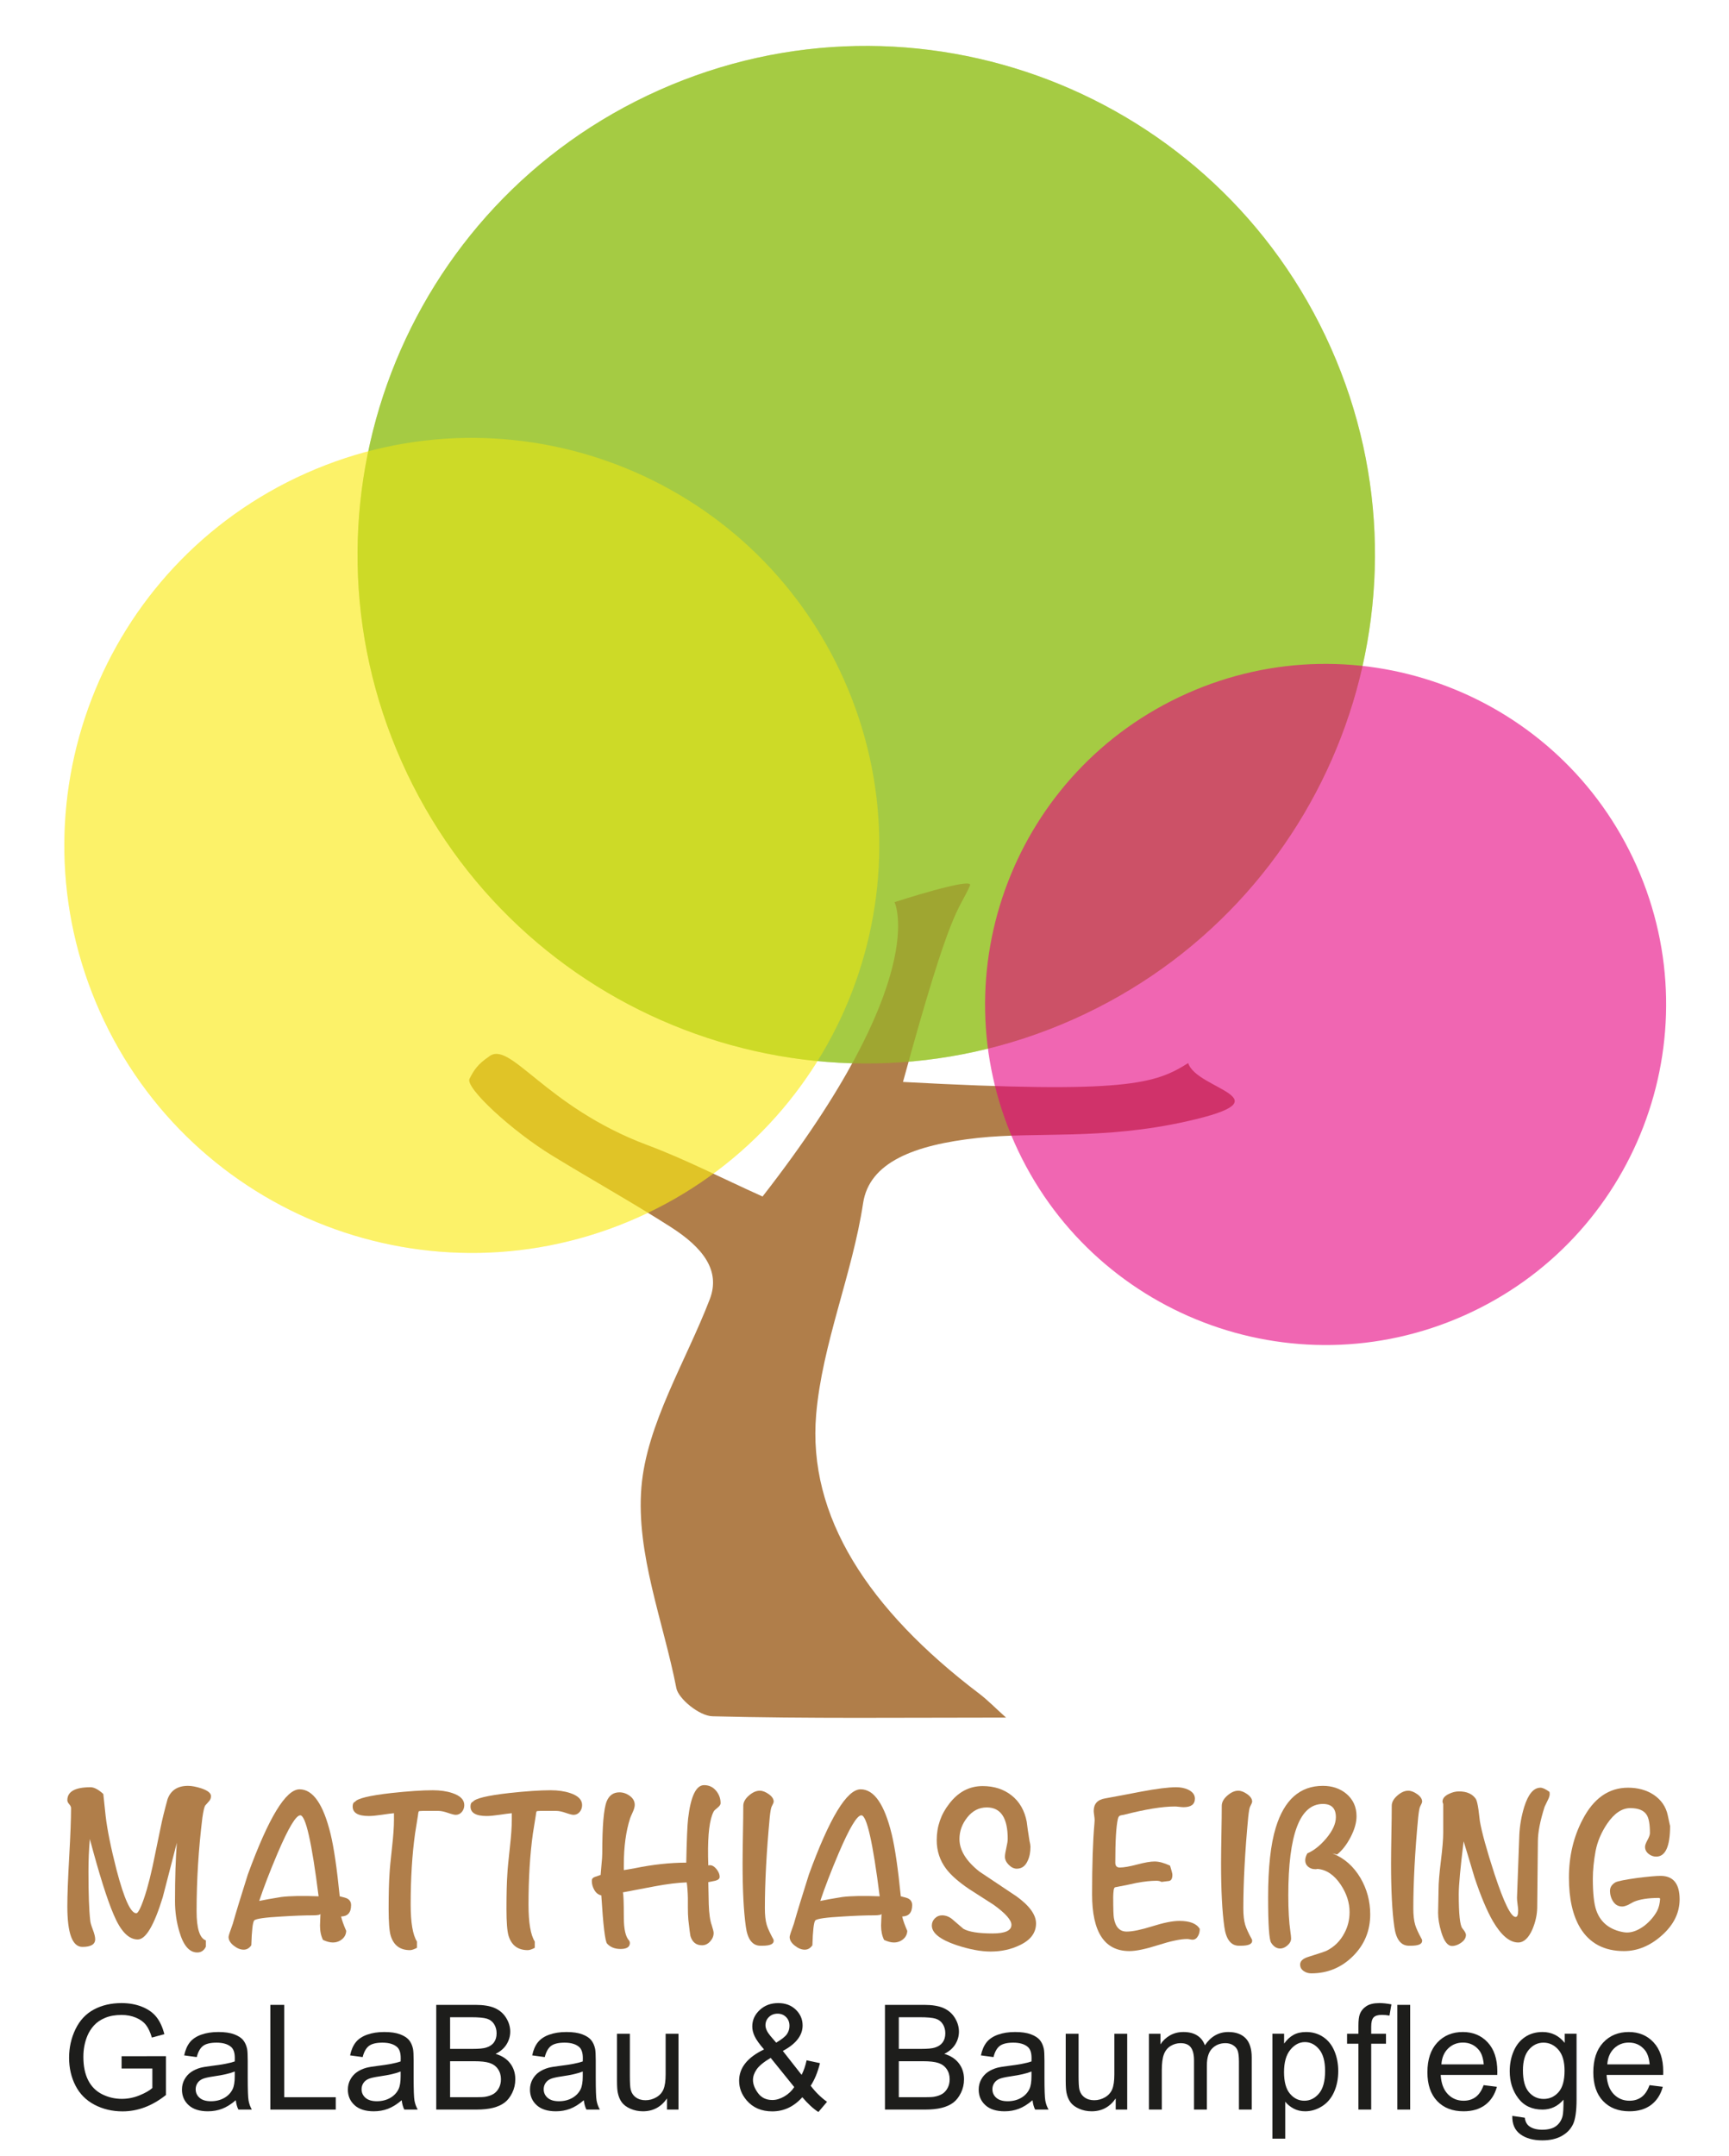
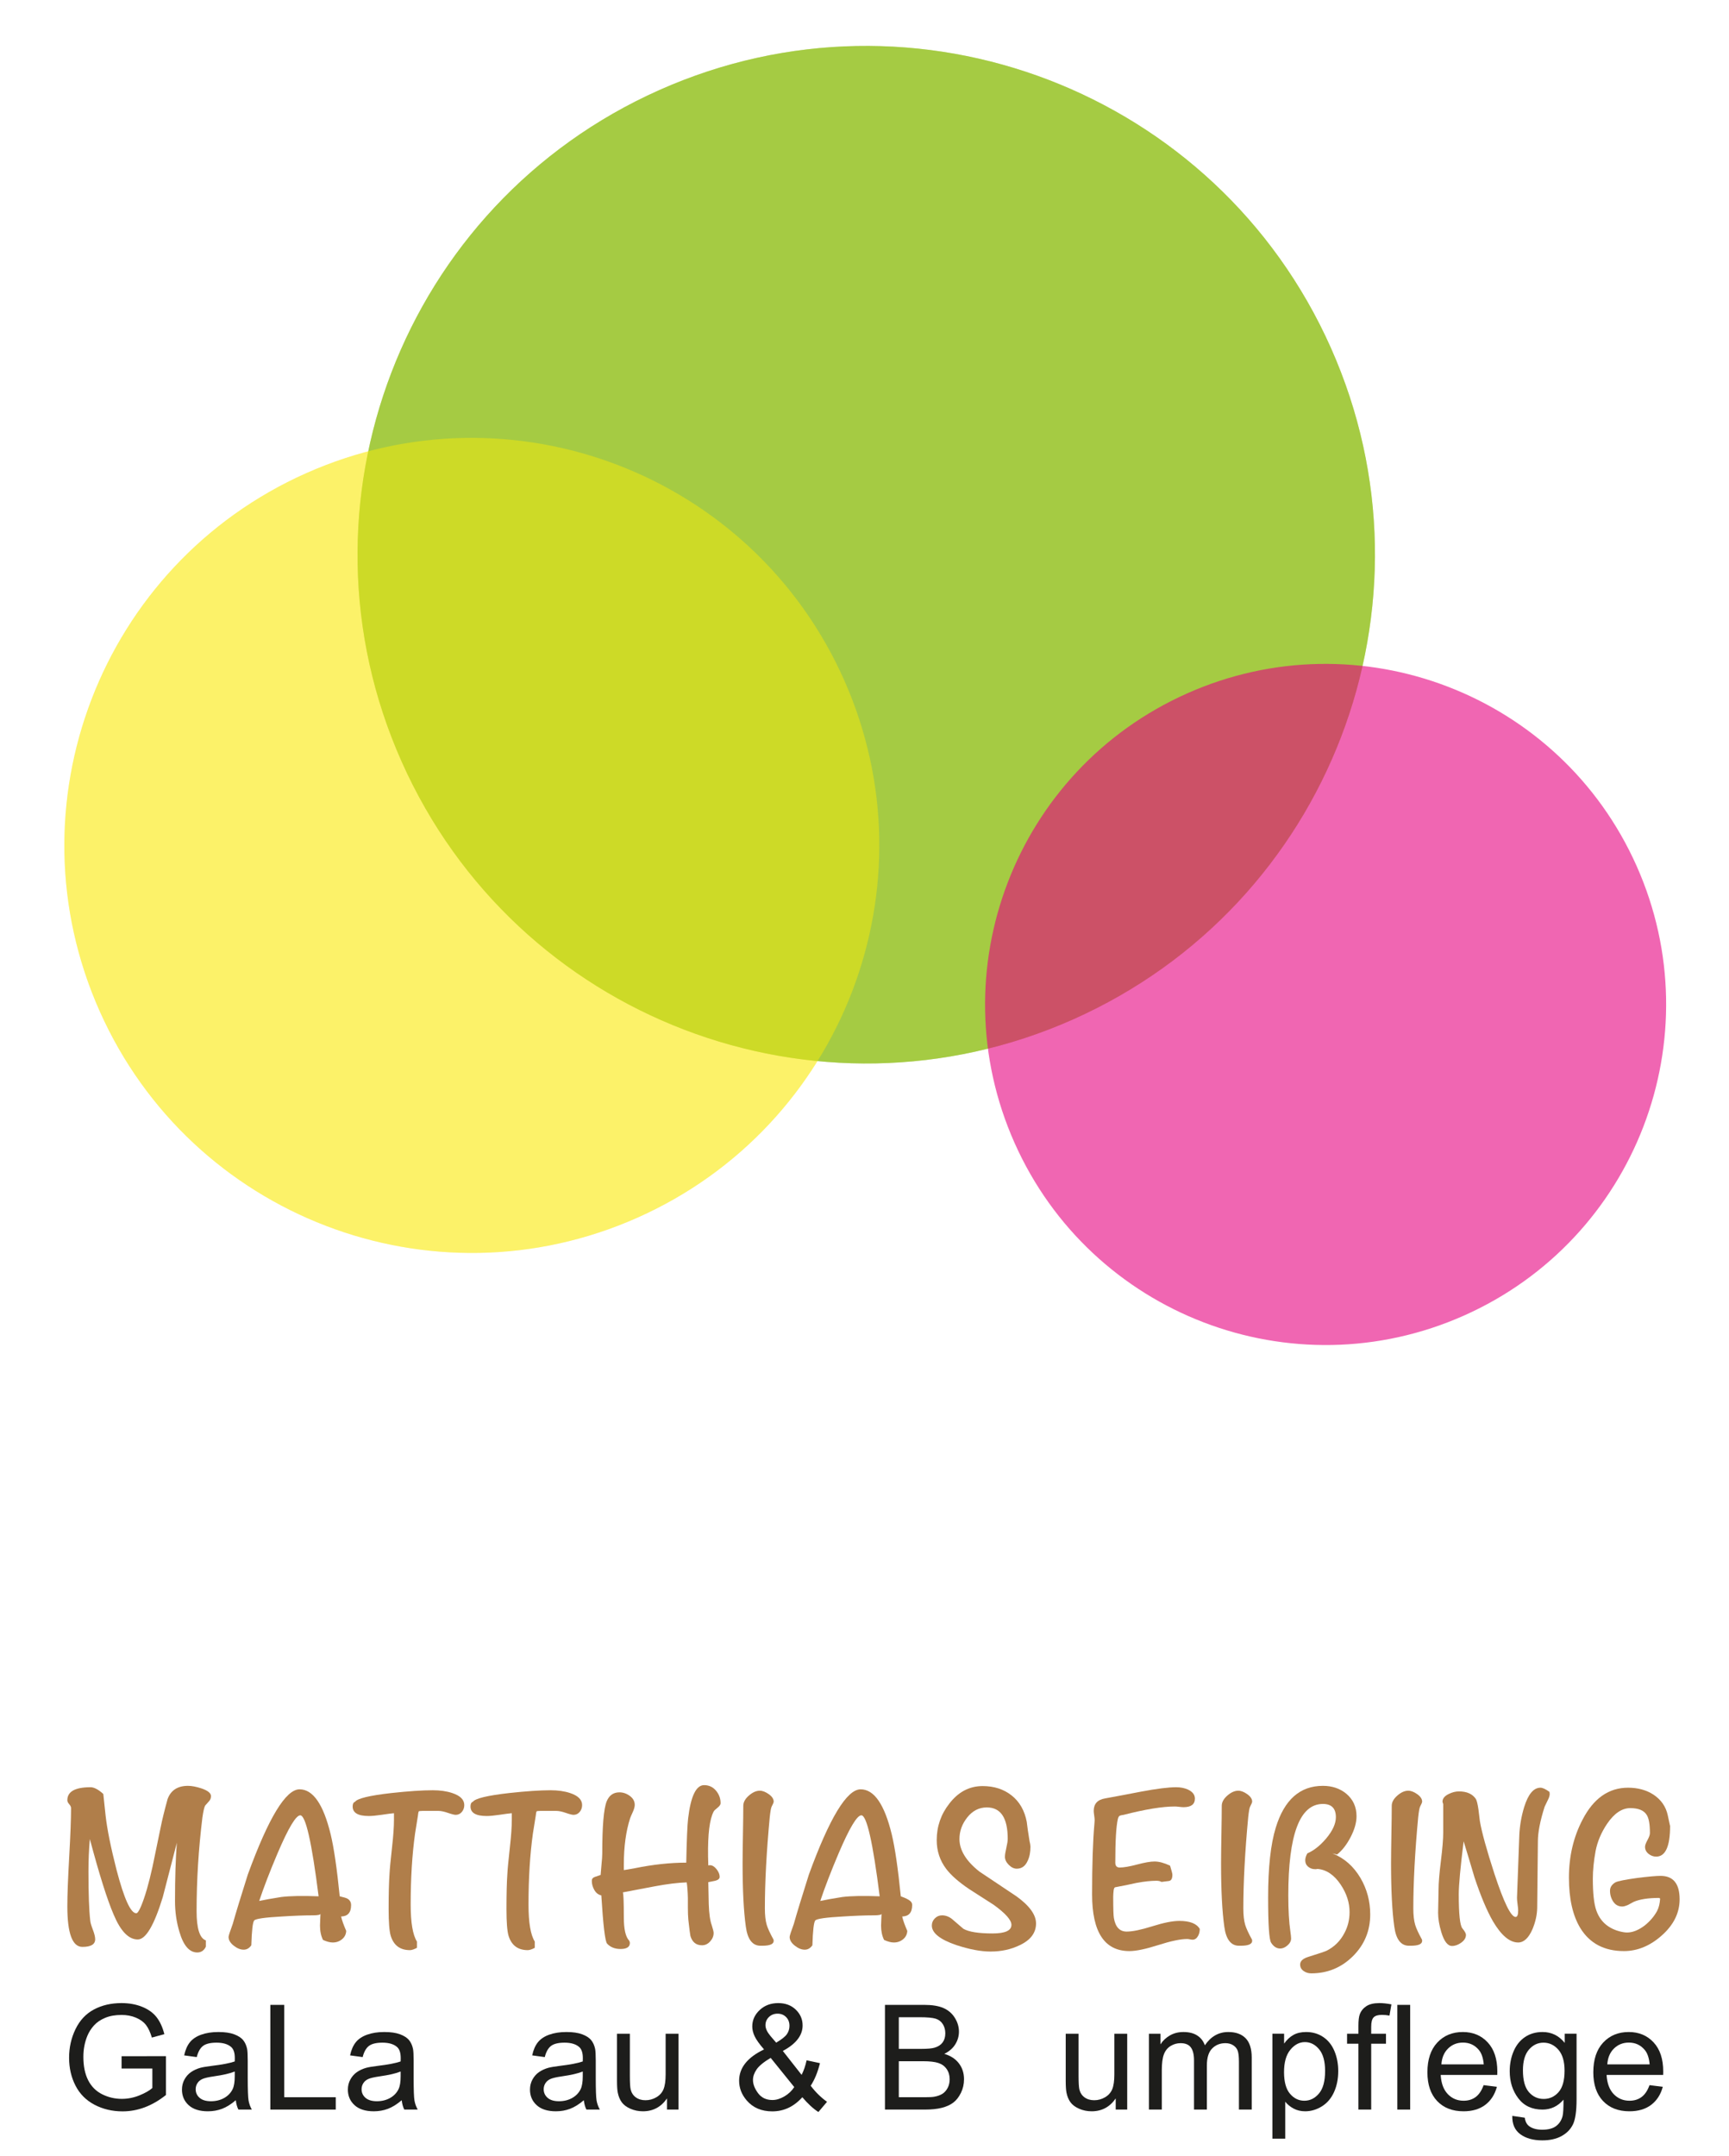
<svg xmlns="http://www.w3.org/2000/svg" xmlns:ns1="http://www.serif.com/" width="100%" height="100%" viewBox="0 0 1332 1661" version="1.1" xml:space="preserve" style="fill-rule:evenodd;clip-rule:evenodd;stroke-linejoin:round;stroke-miterlimit:2;">
  <g id="Ebene-1" ns1:id="Ebene 1" transform="matrix(4.167,0,0,4.167,0,0)">
    <g opacity="0.6">
      <g transform="matrix(-0.407,-0.914,-0.914,0.407,90.272,39.627)">
        <path d="M-85.855,-132.201C-137.757,-132.2 -179.83,-90.123 -179.831,-38.219C-179.831,13.68 -137.756,55.755 -85.855,55.754C-33.95,55.753 8.125,13.677 8.125,-38.221C8.125,-90.123 -33.95,-132.202 -85.855,-132.201" style="fill:rgb(148,193,31);fill-rule:nonzero;" />
      </g>
    </g>
    <g transform="matrix(1,0,0,1,90.342,284.354)">
-       <path d="M0,-88.997C3.928,-92.282 10.278,-79.827 29.335,-72.683C36.421,-70.027 42.669,-66.765 50.639,-63.175C82.026,-103.438 75.034,-117.59 75.034,-117.59C75.034,-117.59 89.721,-122.355 88.993,-120.676C86.811,-115.637 85.709,-117.688 76.601,-84.351C118.053,-82.11 123.263,-84.028 129.331,-87.842C130.847,-82.885 148.072,-81.328 129.054,-77.065C113.457,-73.569 101.31,-75.177 90.47,-74.006C78.562,-72.72 70.362,-69.457 69.226,-61.94C67.251,-48.884 61.668,-35.946 60.55,-22.892C58.941,-4.073 70.186,13.163 90.682,28.716C92.257,29.911 93.506,31.222 95.65,33.149C76.72,33.149 59.022,33.358 41.388,32.907C38.913,32.845 35.076,29.63 34.706,27.724C32.296,15.358 27.228,2.901 28.24,-9.429C29.196,-21.075 36.435,-32.636 40.874,-44.168C42.913,-49.464 39.663,-53.702 33.635,-57.555C26.575,-62.066 18.947,-66.335 11.699,-70.768C4.274,-75.311 -4.369,-83.292 -3.541,-84.931C-2.714,-86.569 -2,-87.641 0,-88.997" style="fill:rgb(176,126,74);" />
-     </g>
+       </g>
    <g opacity="0.4">
      <g transform="matrix(-0.407,-0.914,-0.914,0.407,31.257,105.885)">
        <path d="M-68.771,-105.893C-110.344,-105.892 -144.049,-72.191 -144.049,-30.617C-144.048,10.956 -110.346,44.66 -68.771,44.66C-27.197,44.66 6.506,10.956 6.506,-30.616C6.507,-72.191 -27.197,-105.892 -68.771,-105.893" style="fill:rgb(251,234,20);fill-rule:nonzero;" />
      </g>
    </g>
    <g opacity="0.6">
      <g transform="matrix(-0.407,-0.914,-0.914,0.407,90.273,39.627)">
        <path d="M-85.854,-132.201C-137.756,-132.201 -179.83,-90.122 -179.83,-38.221C-179.831,13.678 -137.755,55.755 -85.854,55.754C-33.949,55.753 8.126,13.678 8.125,-38.221C8.126,-90.122 -33.949,-132.201 -85.854,-132.201" style="fill:rgb(148,193,31);fill-rule:nonzero;" />
      </g>
    </g>
    <g opacity="0.6">
      <g transform="matrix(-0.407,-0.914,-0.914,0.407,198.299,143.564)">
        <path d="M-57.474,-88.494C-92.215,-88.494 -120.38,-60.329 -120.38,-25.586C-120.38,9.16 -92.214,37.324 -57.474,37.324C-22.728,37.324 5.438,9.16 5.438,-25.587C5.437,-60.332 -22.728,-88.496 -57.474,-88.494" style="fill:rgb(230,0,126);fill-rule:nonzero;" />
      </g>
    </g>
    <g transform="matrix(1,0,0,1,39.004,359.034)">
      <path d="M0,-27.026C0,-26.626 -0.128,-26.297 -0.386,-26.04C-0.814,-25.553 -1.044,-25.296 -1.072,-25.267C-1.244,-24.981 -1.415,-24.238 -1.587,-23.037C-2.302,-17.203 -2.659,-11.439 -2.659,-5.748C-2.659,-2.545 -2.088,-0.743 -0.943,-0.342L-0.943,0.816C-1.287,1.531 -1.816,1.888 -2.531,1.888C-3.989,1.888 -5.091,0.616 -5.834,-1.93C-6.378,-3.732 -6.649,-5.62 -6.649,-7.592C-6.649,-11.911 -6.535,-15.514 -6.306,-18.404C-7.162,-15.057 -8.032,-11.696 -8.916,-8.322C-10.514,-3.117 -12.054,-0.514 -13.537,-0.514C-15.221,-0.514 -16.704,-2.044 -17.987,-5.104C-19.186,-7.879 -20.654,-12.541 -22.395,-19.089C-22.565,-17.145 -22.65,-15.157 -22.65,-13.127C-22.65,-8.922 -22.54,-5.877 -22.319,-3.989C-22.292,-3.646 -22.133,-3.095 -21.843,-2.338C-21.552,-1.58 -21.407,-0.986 -21.407,-0.557C-21.407,0.387 -22.193,0.859 -23.767,0.859C-25.626,0.859 -26.555,-1.644 -26.555,-6.649C-26.555,-8.679 -26.44,-11.712 -26.212,-15.744C-25.983,-19.776 -25.868,-22.794 -25.868,-24.796C-25.868,-25.024 -25.983,-25.267 -26.212,-25.525C-26.44,-25.782 -26.555,-26.025 -26.555,-26.255C-26.555,-27.856 -25.125,-28.657 -22.265,-28.657C-21.607,-28.657 -20.821,-28.242 -19.905,-27.413C-19.819,-26.526 -19.677,-25.181 -19.477,-23.38C-19.19,-20.863 -18.519,-17.531 -17.46,-13.384C-16.059,-8.036 -14.843,-5.362 -13.813,-5.362C-13.585,-5.362 -13.284,-5.805 -12.912,-6.692C-12.198,-8.408 -11.497,-10.824 -10.811,-13.942C-10.296,-16.43 -9.781,-18.919 -9.266,-21.407C-9.037,-22.579 -8.623,-24.266 -8.021,-26.468C-7.421,-28.099 -6.163,-28.914 -4.247,-28.914C-3.561,-28.914 -2.731,-28.756 -1.759,-28.442C-0.586,-28.042 0,-27.569 0,-27.026" style="fill:rgb(176,126,74);fill-rule:nonzero;" />
    </g>
    <g transform="matrix(1,0,0,1,58.903,340.631)">
      <path d="M0,9.909C-1.259,-0.071 -2.389,-5.063 -3.39,-5.063C-4.19,-5.063 -5.592,-2.718 -7.594,1.972C-9.024,5.347 -10.153,8.279 -10.982,10.767C-10.067,10.567 -8.709,10.324 -6.907,10.038C-5.277,9.838 -2.976,9.795 0,9.909M6.006,11.539C6.006,12.912 5.391,13.613 4.161,13.641C4.304,14.3 4.618,15.185 5.104,16.302C5.076,16.93 4.818,17.445 4.332,17.846C3.846,18.247 3.274,18.446 2.616,18.446C2.102,18.446 1.501,18.29 0.814,17.974C0.442,17.231 0.257,16.345 0.257,15.314C0.257,15.057 0.271,14.685 0.3,14.199C0.328,13.713 0.343,13.356 0.343,13.127C0.343,13.327 -0.129,13.427 -1.073,13.427C-2.675,13.427 -4.576,13.499 -6.778,13.641C-9.925,13.813 -11.634,14.056 -11.905,14.371C-12.178,14.685 -12.355,16.216 -12.441,18.961C-12.813,19.504 -13.285,19.776 -13.857,19.776C-14.458,19.776 -15.073,19.525 -15.702,19.025C-16.331,18.525 -16.646,17.989 -16.646,17.417C-16.646,17.217 -16.389,16.416 -15.873,15.014C-15.302,12.984 -14.372,9.938 -13.085,5.877C-9.253,-4.619 -6.064,-9.867 -3.519,-9.867C-1.03,-9.867 0.886,-7.093 2.23,-1.545C2.831,0.943 3.389,4.762 3.903,9.909C4.646,10.081 5.119,10.224 5.319,10.338C5.776,10.596 6.006,10.996 6.006,11.539" style="fill:rgb(176,126,74);fill-rule:nonzero;" />
    </g>
    <g transform="matrix(1,0,0,1,85.835,357.746)">
      <path d="M0,-24.066C0,-23.58 -0.15,-23.158 -0.451,-22.8C-0.751,-22.443 -1.131,-22.264 -1.588,-22.264C-1.845,-22.264 -2.324,-22.385 -3.024,-22.629C-3.726,-22.872 -4.305,-22.994 -4.763,-22.994L-7.723,-22.994C-8.151,-22.994 -8.388,-22.958 -8.431,-22.886C-8.473,-22.815 -8.523,-22.536 -8.58,-22.05C-8.695,-21.335 -8.866,-20.262 -9.095,-18.833C-9.639,-14.943 -9.91,-10.552 -9.91,-5.662C-9.91,-2.344 -9.524,-0.07 -8.752,1.159L-8.752,2.318C-9.296,2.603 -9.725,2.746 -10.039,2.746C-11.869,2.746 -13.057,1.86 -13.6,0.086C-13.857,-0.771 -13.985,-2.416 -13.985,-4.847C-13.985,-7.678 -13.929,-9.88 -13.814,-11.454C-13.786,-12.14 -13.629,-13.785 -13.342,-16.387C-13.113,-18.418 -12.999,-20.062 -12.999,-21.321L-12.999,-22.565C-13.402,-22.536 -14.179,-22.436 -15.329,-22.264C-16.278,-22.121 -17.055,-22.05 -17.658,-22.05C-19.644,-22.05 -20.636,-22.635 -20.636,-23.809C-20.636,-24.295 -20.492,-24.581 -20.206,-24.667C-19.777,-25.295 -17.532,-25.839 -13.471,-26.297C-10.325,-26.64 -7.78,-26.812 -5.835,-26.812C-4.462,-26.812 -3.261,-26.64 -2.231,-26.297C-0.744,-25.81 0,-25.067 0,-24.066" style="fill:rgb(176,126,74);fill-rule:nonzero;" />
    </g>
    <g transform="matrix(1,0,0,1,107.62,357.746)">
      <path d="M0,-24.066C0,-23.58 -0.15,-23.158 -0.45,-22.8C-0.751,-22.443 -1.13,-22.264 -1.587,-22.264C-1.845,-22.264 -2.324,-22.385 -3.024,-22.629C-3.726,-22.872 -4.305,-22.994 -4.762,-22.994L-7.722,-22.994C-8.151,-22.994 -8.387,-22.958 -8.43,-22.886C-8.473,-22.815 -8.522,-22.536 -8.58,-22.05C-8.694,-21.335 -8.866,-20.262 -9.095,-18.833C-9.639,-14.943 -9.91,-10.552 -9.91,-5.662C-9.91,-2.344 -9.523,-0.07 -8.752,1.159L-8.752,2.318C-9.295,2.603 -9.724,2.746 -10.038,2.746C-11.869,2.746 -13.057,1.86 -13.6,0.086C-13.856,-0.771 -13.985,-2.416 -13.985,-4.847C-13.985,-7.678 -13.929,-9.88 -13.813,-11.454C-13.785,-12.14 -13.628,-13.785 -13.342,-16.387C-13.113,-18.418 -12.999,-20.062 -12.999,-21.321L-12.999,-22.565C-13.401,-22.536 -14.179,-22.436 -15.328,-22.264C-16.277,-22.121 -17.054,-22.05 -17.658,-22.05C-19.643,-22.05 -20.635,-22.635 -20.635,-23.809C-20.635,-24.295 -20.492,-24.581 -20.206,-24.667C-19.776,-25.295 -17.532,-25.839 -13.471,-26.297C-10.325,-26.64 -7.779,-26.812 -5.834,-26.812C-4.462,-26.812 -3.261,-26.64 -2.23,-26.297C-0.744,-25.81 0,-25.067 0,-24.066" style="fill:rgb(176,126,74);fill-rule:nonzero;" />
    </g>
    <g transform="matrix(1,0,0,1,133.222,356.932)">
      <path d="M0,-23.595C0,-23.337 -0.2,-23.051 -0.601,-22.737C-1.002,-22.421 -1.23,-22.193 -1.287,-22.05C-2.031,-20.649 -2.374,-17.889 -2.316,-13.771L-2.273,-12.098C-2.188,-12.125 -2.088,-12.14 -1.974,-12.14C-1.545,-12.14 -1.137,-11.897 -0.751,-11.411C-0.365,-10.924 -0.172,-10.452 -0.172,-9.995C-0.172,-9.653 -0.444,-9.408 -0.987,-9.266C-1.416,-9.18 -1.845,-9.094 -2.273,-9.009C-2.246,-7.664 -2.217,-6.306 -2.188,-4.933C-2.131,-3.189 -1.945,-1.887 -1.63,-1.03C-1.401,-0.314 -1.287,0.158 -1.287,0.386C-1.287,0.959 -1.502,1.48 -1.931,1.952C-2.359,2.425 -2.86,2.66 -3.433,2.66C-4.52,2.66 -5.234,2.089 -5.577,0.944C-5.635,0.716 -5.764,-0.285 -5.963,-2.059C-6.021,-2.688 -6.049,-3.446 -6.049,-4.332L-6.049,-6.091C-6.078,-7.264 -6.149,-8.222 -6.264,-8.966C-7.923,-8.908 -9.896,-8.665 -12.184,-8.237C-14.157,-7.865 -16.116,-7.492 -18.062,-7.121C-17.947,-6.749 -17.89,-5.204 -17.89,-2.488C-17.89,-0.314 -17.561,1.116 -16.902,1.802C-16.817,1.946 -16.774,2.089 -16.774,2.231C-16.774,2.974 -17.347,3.346 -18.49,3.346C-19.549,3.346 -20.378,3.017 -20.979,2.36C-21.351,1.96 -21.708,-1.015 -22.051,-6.564C-22.595,-6.677 -23.023,-7.006 -23.338,-7.55C-23.652,-8.093 -23.81,-8.665 -23.81,-9.266C-23.81,-9.61 -23.624,-9.845 -23.252,-9.974C-22.881,-10.103 -22.522,-10.224 -22.18,-10.338C-22.151,-10.71 -22.094,-11.382 -22.008,-12.355C-21.922,-13.184 -21.879,-13.842 -21.879,-14.328C-21.879,-19.362 -21.607,-22.565 -21.064,-23.938C-20.606,-25.053 -19.82,-25.611 -18.704,-25.611C-18.019,-25.611 -17.375,-25.389 -16.774,-24.946C-16.174,-24.502 -15.873,-23.951 -15.873,-23.294C-15.873,-22.951 -15.987,-22.522 -16.217,-22.007C-16.531,-21.321 -16.703,-20.92 -16.731,-20.806C-17.503,-18.404 -17.89,-15.543 -17.89,-12.226L-17.89,-11.24C-17.632,-11.268 -16.96,-11.382 -15.873,-11.582C-12.499,-12.269 -9.324,-12.613 -6.35,-12.613C-6.264,-16.817 -6.149,-19.533 -6.006,-20.763C-5.521,-24.882 -4.533,-26.941 -3.046,-26.941C-2.16,-26.941 -1.431,-26.605 -0.858,-25.933C-0.286,-25.26 0,-24.481 0,-23.595" style="fill:rgb(176,126,74);fill-rule:nonzero;" />
    </g>
    <g transform="matrix(1,0,0,1,143.038,357.661)">
      <path d="M0,-24.624C0,-24.48 -0.129,-24.166 -0.387,-23.681C-0.501,-23.451 -0.615,-22.808 -0.729,-21.75C-1.33,-15.343 -1.63,-9.723 -1.63,-4.891C-1.63,-3.631 -1.517,-2.616 -1.287,-1.845C-1.087,-1.186 -0.673,-0.285 -0.043,0.858C-0.015,0.916 0,1.002 0,1.116C0,1.717 -0.701,2.017 -2.103,2.017L-2.488,2.017C-3.947,1.988 -4.834,0.815 -5.148,-1.501C-5.549,-4.332 -5.749,-8.236 -5.749,-13.213C-5.749,-14.385 -5.728,-16.151 -5.685,-18.511C-5.642,-20.87 -5.62,-22.65 -5.62,-23.852C-5.62,-24.51 -5.276,-25.139 -4.591,-25.739C-3.904,-26.34 -3.232,-26.641 -2.574,-26.641C-2.06,-26.641 -1.502,-26.426 -0.901,-25.997C-0.301,-25.568 0,-25.11 0,-24.624" style="fill:rgb(176,126,74);fill-rule:nonzero;" />
    </g>
    <g transform="matrix(1,0,0,1,162.634,340.631)">
-       <path d="M0,9.909C-1.259,-0.071 -2.389,-5.063 -3.39,-5.063C-4.19,-5.063 -5.592,-2.718 -7.594,1.972C-9.024,5.347 -10.153,8.279 -10.982,10.767C-10.067,10.567 -8.709,10.324 -6.907,10.038C-5.276,9.838 -2.975,9.795 0,9.909M6.006,11.539C6.006,12.912 5.391,13.613 4.161,13.641C4.304,14.3 4.618,15.185 5.104,16.302C5.076,16.93 4.818,17.445 4.333,17.846C3.846,18.247 3.274,18.446 2.617,18.446C2.102,18.446 1.501,18.29 0.815,17.974C0.443,17.231 0.257,16.345 0.257,15.314C0.257,15.057 0.271,14.685 0.3,14.199C0.328,13.713 0.343,13.356 0.343,13.127C0.343,13.327 -0.129,13.427 -1.072,13.427C-2.675,13.427 -4.576,13.499 -6.778,13.641C-9.925,13.813 -11.634,14.056 -11.905,14.371C-12.178,14.685 -12.355,16.216 -12.441,18.961C-12.813,19.504 -13.285,19.776 -13.857,19.776C-14.458,19.776 -15.073,19.525 -15.702,19.025C-16.331,18.525 -16.646,17.989 -16.646,17.417C-16.646,17.217 -16.389,16.416 -15.873,15.014C-15.302,12.984 -14.372,9.938 -13.085,5.877C-9.253,-4.619 -6.064,-9.867 -3.518,-9.867C-1.029,-9.867 0.886,-7.093 2.23,-1.545C2.831,0.943 3.389,4.762 3.903,9.909C4.647,10.081 5.119,10.224 5.319,10.338C5.776,10.596 6.006,10.996 6.006,11.539" style="fill:rgb(176,126,74);fill-rule:nonzero;" />
+       <path d="M0,9.909C-1.259,-0.071 -2.389,-5.063 -3.39,-5.063C-4.19,-5.063 -5.592,-2.718 -7.594,1.972C-9.024,5.347 -10.153,8.279 -10.982,10.767C-10.067,10.567 -8.709,10.324 -6.907,10.038C-5.276,9.838 -2.975,9.795 0,9.909M6.006,11.539C6.006,12.912 5.391,13.613 4.161,13.641C4.304,14.3 4.618,15.185 5.104,16.302C5.076,16.93 4.818,17.445 4.333,17.846C3.846,18.247 3.274,18.446 2.617,18.446C2.102,18.446 1.501,18.29 0.815,17.974C0.443,17.231 0.257,16.345 0.257,15.314C0.257,15.057 0.271,14.685 0.3,14.199C0.328,13.713 0.343,13.356 0.343,13.127C0.343,13.327 -0.129,13.427 -1.072,13.427C-2.675,13.427 -4.576,13.499 -6.778,13.641C-9.925,13.813 -11.634,14.056 -11.905,14.371C-12.178,14.685 -12.355,16.216 -12.441,18.961C-12.813,19.504 -13.285,19.776 -13.857,19.776C-14.458,19.776 -15.073,19.525 -15.702,19.025C-16.331,18.525 -16.646,17.989 -16.646,17.417C-16.646,17.217 -16.389,16.416 -15.873,15.014C-15.302,12.984 -14.372,9.938 -13.085,5.877C-9.253,-4.619 -6.064,-9.867 -3.518,-9.867C-1.029,-9.867 0.886,-7.093 2.23,-1.545C2.831,0.943 3.389,4.762 3.903,9.909C5.776,10.596 6.006,10.996 6.006,11.539" style="fill:rgb(176,126,74);fill-rule:nonzero;" />
    </g>
    <g transform="matrix(1,0,0,1,191.54,335.361)">
      <path d="M0,20.191C0,21.938 -1.016,23.284 -3.046,24.229C-4.648,25.003 -6.436,25.389 -8.409,25.389C-10.211,25.389 -12.327,24.989 -14.758,24.188C-17.761,23.159 -19.263,21.958 -19.263,20.585C-19.263,20.07 -19.077,19.627 -18.705,19.254C-18.333,18.883 -17.89,18.697 -17.375,18.697C-16.603,18.697 -15.888,19.012 -15.229,19.641C-14.114,20.585 -13.514,21.099 -13.428,21.185C-12.428,21.757 -10.626,22.044 -8.022,22.044C-5.706,22.044 -4.548,21.514 -4.548,20.456C-4.548,19.57 -5.635,18.34 -7.809,16.767L-12.355,13.849C-14.301,12.535 -15.717,11.291 -16.603,10.117C-17.775,8.573 -18.361,6.799 -18.361,4.797C-18.361,2.281 -17.59,0.036 -16.045,-1.938C-14.387,-4.111 -12.327,-5.198 -9.867,-5.198C-7.751,-5.198 -5.964,-4.619 -4.505,-3.46C-3.046,-2.302 -2.117,-0.679 -1.717,1.409C-1.631,2.21 -1.459,3.397 -1.201,4.969C-1.088,5.427 -1.03,5.77 -1.03,5.999C-1.03,7.029 -1.201,7.901 -1.545,8.616C-1.974,9.588 -2.646,10.075 -3.562,10.075C-4.076,10.075 -4.569,9.837 -5.041,9.364C-5.513,8.89 -5.749,8.395 -5.749,7.878C-5.749,7.505 -5.663,6.952 -5.491,6.22C-5.32,5.488 -5.234,4.936 -5.234,4.562C-5.234,0.686 -6.521,-1.251 -9.096,-1.251C-10.525,-1.251 -11.727,-0.642 -12.699,0.576C-13.672,1.793 -14.157,3.131 -14.157,4.592C-14.157,6.655 -12.928,8.66 -10.468,10.608C-8.209,12.127 -5.936,13.645 -3.646,15.163C-1.217,16.911 0,18.587 0,20.191" style="fill:rgb(176,126,74);fill-rule:nonzero;" />
    </g>
    <g transform="matrix(1,0,0,1,221.81,334.471)">
      <path d="M0,22.1C0,22.579 -0.101,23.003 -0.301,23.371C-0.559,23.851 -0.901,24.091 -1.33,24.091C-1.445,24.091 -1.609,24.07 -1.824,24.027C-2.038,23.984 -2.203,23.962 -2.317,23.962C-3.547,23.962 -5.327,24.334 -7.658,25.078C-9.989,25.822 -11.77,26.194 -12.999,26.194C-17.604,26.194 -19.906,22.704 -19.906,15.726C-19.906,10.235 -19.764,5.887 -19.478,2.684C-19.449,2.255 -19.435,2.027 -19.435,1.997C-19.435,1.798 -19.463,1.504 -19.52,1.119C-19.577,0.732 -19.605,0.454 -19.605,0.282C-19.605,-1.034 -18.892,-1.805 -17.461,-2.035C-15.259,-2.435 -13.057,-2.85 -10.854,-3.279C-7.966,-3.822 -5.807,-4.094 -4.376,-4.094C-3.547,-4.094 -2.817,-3.951 -2.188,-3.665C-1.33,-3.264 -0.901,-2.707 -0.901,-1.992C-0.901,-0.933 -1.603,-0.405 -3.004,-0.405C-3.175,-0.405 -3.439,-0.426 -3.797,-0.469C-4.155,-0.512 -4.419,-0.534 -4.591,-0.534C-6.907,-0.534 -10.068,-0.018 -14.071,1.011C-14.301,1.039 -14.516,1.082 -14.715,1.14C-14.916,1.198 -15.059,1.412 -15.145,1.784C-15.459,3.156 -15.616,5.844 -15.616,9.848C-15.616,10.449 -15.345,10.749 -14.801,10.749C-14.058,10.749 -12.985,10.564 -11.583,10.192C-10.183,9.821 -9.11,9.634 -8.366,9.634C-7.537,9.634 -6.579,9.891 -5.491,10.406C-5.206,11.322 -5.062,11.879 -5.062,12.079C-5.062,12.794 -5.277,13.18 -5.706,13.238C-6.135,13.295 -6.593,13.352 -7.079,13.41C-7.309,13.266 -7.623,13.195 -8.022,13.195C-9.024,13.195 -10.226,13.324 -11.626,13.58C-12.8,13.838 -13.986,14.081 -15.188,14.31C-15.358,14.339 -15.509,14.368 -15.638,14.396C-15.767,14.424 -15.859,14.596 -15.916,14.911C-15.974,15.425 -16.002,15.84 -16.002,16.155C-16.002,18.358 -15.959,19.672 -15.873,20.102C-15.588,21.76 -14.801,22.589 -13.514,22.589C-12.428,22.589 -10.84,22.261 -8.752,21.603C-6.665,20.946 -5.006,20.617 -3.775,20.617C-1.831,20.617 -0.573,21.111 0,22.1" style="fill:rgb(176,126,74);fill-rule:nonzero;" />
    </g>
    <g transform="matrix(1,0,0,1,231.496,357.661)">
      <path d="M0,-24.624C0,-24.48 -0.129,-24.166 -0.386,-23.681C-0.501,-23.451 -0.615,-22.808 -0.729,-21.75C-1.33,-15.343 -1.63,-9.723 -1.63,-4.891C-1.63,-3.631 -1.517,-2.616 -1.287,-1.845C-1.087,-1.186 -0.672,-0.285 -0.043,0.858C-0.015,0.916 0,1.002 0,1.116C0,1.717 -0.701,2.017 -2.102,2.017L-2.488,2.017C-3.946,1.988 -4.834,0.815 -5.147,-1.501C-5.549,-4.332 -5.748,-8.236 -5.748,-13.213C-5.748,-14.385 -5.727,-16.151 -5.685,-18.511C-5.642,-20.87 -5.62,-22.65 -5.62,-23.852C-5.62,-24.51 -5.276,-25.139 -4.59,-25.739C-3.903,-26.34 -3.232,-26.641 -2.574,-26.641C-2.06,-26.641 -1.501,-26.426 -0.9,-25.997C-0.3,-25.568 0,-25.11 0,-24.624" style="fill:rgb(176,126,74);fill-rule:nonzero;" />
    </g>
    <g transform="matrix(1,0,0,1,253.323,341.016)">
      <path d="M0,12.871C0,15.902 -1.065,18.476 -3.196,20.593C-5.327,22.709 -7.894,23.767 -10.896,23.767C-11.44,23.767 -11.919,23.617 -12.334,23.317C-12.748,23.017 -12.956,22.623 -12.956,22.137C-12.956,21.508 -12.455,21.036 -11.454,20.722C-9.538,20.121 -8.423,19.749 -8.108,19.606C-6.649,18.891 -5.534,17.79 -4.762,16.303C-4.133,15.13 -3.818,13.844 -3.818,12.441C-3.818,10.697 -4.361,9.01 -5.448,7.38C-6.649,5.578 -8.08,4.605 -9.738,4.462C-9.796,4.462 -9.882,4.477 -9.995,4.505L-10.21,4.505C-10.696,4.505 -11.118,4.355 -11.476,4.055C-11.834,3.755 -12.012,3.361 -12.012,2.875C-12.012,2.475 -11.883,2.046 -11.626,1.588C-10.425,1.073 -9.267,0.158 -8.15,-1.157C-6.949,-2.587 -6.349,-3.903 -6.349,-5.105C-6.349,-6.734 -7.15,-7.55 -8.751,-7.55C-13.014,-7.55 -15.144,-1.915 -15.144,9.352C-15.144,12.07 -15.015,14.301 -14.758,16.045C-14.672,16.645 -14.629,17.075 -14.629,17.332C-14.629,17.79 -14.851,18.212 -15.294,18.598C-15.737,18.984 -16.187,19.177 -16.645,19.177C-17.304,19.177 -17.861,18.819 -18.318,18.104C-18.69,17.533 -18.876,14.744 -18.876,9.739C-18.876,4.19 -18.404,-0.113 -17.46,-3.174C-15.888,-8.322 -12.984,-10.896 -8.751,-10.896C-7.035,-10.896 -5.592,-10.409 -4.419,-9.438C-3.16,-8.379 -2.531,-6.992 -2.531,-5.276C-2.531,-4.103 -2.896,-2.816 -3.625,-1.415C-4.354,-0.014 -5.19,1.059 -6.135,1.803L-6.992,1.588C-4.819,2.446 -3.089,3.962 -1.802,6.136C-0.601,8.194 0,10.44 0,12.871" style="fill:rgb(176,126,74);fill-rule:nonzero;" />
    </g>
    <g transform="matrix(1,0,0,1,262.923,357.661)">
      <path d="M0,-24.624C0,-24.48 -0.129,-24.166 -0.386,-23.681C-0.501,-23.451 -0.615,-22.808 -0.729,-21.75C-1.33,-15.343 -1.63,-9.723 -1.63,-4.891C-1.63,-3.631 -1.517,-2.616 -1.287,-1.845C-1.087,-1.186 -0.672,-0.285 -0.043,0.858C-0.015,0.916 0,1.002 0,1.116C0,1.717 -0.701,2.017 -2.102,2.017L-2.488,2.017C-3.946,1.988 -4.834,0.815 -5.147,-1.501C-5.549,-4.332 -5.748,-8.236 -5.748,-13.213C-5.748,-14.385 -5.727,-16.151 -5.685,-18.511C-5.642,-20.87 -5.62,-22.65 -5.62,-23.852C-5.62,-24.51 -5.276,-25.139 -4.59,-25.739C-3.903,-26.34 -3.232,-26.641 -2.574,-26.641C-2.06,-26.641 -1.501,-26.426 -0.9,-25.997C-0.3,-25.568 0,-25.11 0,-24.624" style="fill:rgb(176,126,74);fill-rule:nonzero;" />
    </g>
    <g transform="matrix(1,0,0,1,286.509,358.561)">
      <path d="M0,-26.938C0,-26.623 -0.128,-26.222 -0.386,-25.735C-0.701,-25.105 -0.887,-24.718 -0.943,-24.575C-1.773,-21.968 -2.188,-19.834 -2.188,-18.173L-2.316,-5.842C-2.345,-4.583 -2.631,-3.293 -3.174,-1.976C-3.89,-0.314 -4.776,0.516 -5.834,0.516C-7.407,0.516 -8.966,-0.799 -10.51,-3.43C-11.626,-5.376 -12.756,-8.064 -13.899,-11.496C-14.558,-13.727 -15.229,-15.958 -15.916,-18.188C-16.517,-13.326 -16.816,-10.065 -16.816,-8.407C-16.816,-4.746 -16.596,-2.644 -16.151,-2.101C-15.708,-1.557 -15.486,-1.157 -15.486,-0.9C-15.486,-0.356 -15.772,0.124 -16.345,0.538C-16.917,0.953 -17.489,1.16 -18.061,1.16C-18.861,1.16 -19.52,0.317 -20.034,-1.372C-20.435,-2.686 -20.635,-3.888 -20.635,-4.975C-20.635,-5.461 -20.62,-6.183 -20.592,-7.141C-20.563,-8.099 -20.549,-8.821 -20.549,-9.308C-20.549,-10.48 -20.406,-12.225 -20.12,-14.542C-19.834,-16.858 -19.69,-18.602 -19.69,-19.776L-19.69,-25.009C-19.69,-25.066 -19.712,-25.152 -19.755,-25.267C-19.798,-25.38 -19.819,-25.466 -19.819,-25.524C-19.819,-26.096 -19.434,-26.568 -18.661,-26.94C-18.032,-27.254 -17.403,-27.412 -16.773,-27.412C-15.315,-27.412 -14.271,-26.94 -13.642,-25.996C-13.471,-25.681 -13.313,-25.023 -13.17,-24.023C-13.084,-23.336 -12.998,-22.635 -12.913,-21.92C-12.569,-19.889 -11.669,-16.629 -10.21,-12.139C-8.466,-6.848 -7.164,-4.203 -6.306,-4.203C-5.991,-4.203 -5.834,-4.604 -5.834,-5.406C-5.834,-5.635 -5.87,-6.007 -5.941,-6.523C-6.013,-7.039 -6.049,-7.44 -6.049,-7.727L-5.619,-19.374C-5.534,-21.122 -5.233,-22.84 -4.719,-24.531C-3.976,-26.909 -2.975,-28.098 -1.716,-28.098C-1.315,-28.098 -0.758,-27.84 -0.043,-27.325C-0.015,-27.181 0,-27.052 0,-26.938" style="fill:rgb(176,126,74);fill-rule:nonzero;" />
    </g>
    <g transform="matrix(1,0,0,1,310.525,340.029)">
      <path d="M0,11.068C0,13.556 -1.088,15.773 -3.261,17.717C-5.435,19.663 -7.78,20.635 -10.297,20.635C-13.929,20.635 -16.617,19.217 -18.361,16.381C-19.764,14.062 -20.464,10.955 -20.464,7.059C-20.464,3.107 -19.62,-0.473 -17.933,-3.681C-15.902,-7.605 -13.1,-9.567 -9.524,-9.567C-7.751,-9.567 -6.207,-9.151 -4.891,-8.319C-3.433,-7.371 -2.531,-6.079 -2.188,-4.444C-1.902,-3.095 -1.76,-2.45 -1.76,-2.507C-1.76,1.281 -2.617,3.174 -4.333,3.174C-4.848,3.174 -5.32,3.003 -5.749,2.658C-6.178,2.313 -6.393,1.881 -6.393,1.364C-6.393,1.077 -6.242,0.66 -5.942,0.114C-5.642,-0.432 -5.491,-0.863 -5.491,-1.179C-5.491,-2.818 -5.691,-3.938 -6.09,-4.541C-6.603,-5.374 -7.614,-5.791 -9.123,-5.791C-10.662,-5.791 -12.086,-4.831 -13.396,-2.911C-14.479,-1.307 -15.19,0.37 -15.532,2.117C-15.874,3.98 -16.045,5.699 -16.045,7.274C-16.045,9.968 -15.831,11.917 -15.403,13.12C-14.72,15.069 -13.338,16.343 -11.257,16.945C-10.63,17.117 -10.117,17.203 -9.718,17.203C-8.691,17.203 -7.608,16.774 -6.468,15.916C-5.471,15.116 -4.701,14.214 -4.16,13.214C-3.847,12.613 -3.662,11.855 -3.604,10.939L-3.775,10.811C-5.807,10.811 -7.379,11.054 -8.494,11.54C-8.838,11.712 -9.181,11.898 -9.524,12.098C-9.982,12.298 -10.339,12.398 -10.597,12.398C-11.312,12.398 -11.869,12.098 -12.27,11.498C-12.671,10.897 -12.87,10.225 -12.87,9.481C-12.87,8.852 -12.542,8.338 -11.884,7.936C-11.455,7.708 -10.11,7.436 -7.852,7.122C-5.792,6.864 -4.348,6.735 -3.519,6.735C-1.174,6.735 0,8.18 0,11.068" style="fill:rgb(176,126,74);fill-rule:nonzero;" />
    </g>
    <g transform="matrix(1,0,0,1,22.478,378.201)">
      <path d="M0,4.172L0,1.901L8.199,1.888L8.199,9.07C6.94,10.073 5.642,10.828 4.304,11.335C2.966,11.841 1.593,12.094 0.185,12.094C-1.717,12.094 -3.444,11.687 -4.998,10.872C-6.552,10.059 -7.725,8.881 -8.517,7.341C-9.309,5.801 -9.705,4.079 -9.705,2.178C-9.705,0.295 -9.311,-1.464 -8.523,-3.097C-7.735,-4.729 -6.602,-5.941 -5.123,-6.734C-3.645,-7.526 -1.941,-7.922 -0.014,-7.922C1.386,-7.922 2.651,-7.695 3.782,-7.242C4.913,-6.789 5.8,-6.157 6.442,-5.348C7.085,-4.538 7.573,-3.481 7.908,-2.179L5.598,-1.545C5.308,-2.531 4.946,-3.306 4.515,-3.869C4.084,-4.432 3.468,-4.883 2.667,-5.222C1.865,-5.56 0.977,-5.73 0,-5.73C-1.171,-5.73 -2.184,-5.552 -3.037,-5.195C-3.891,-4.839 -4.58,-4.37 -5.104,-3.79C-5.627,-3.209 -6.034,-2.57 -6.324,-1.875C-6.817,-0.678 -7.064,0.62 -7.064,2.02C-7.064,3.745 -6.767,5.189 -6.173,6.351C-5.579,7.513 -4.714,8.375 -3.578,8.939C-2.443,9.502 -1.237,9.783 0.039,9.783C1.148,9.783 2.231,9.57 3.287,9.143C4.344,8.716 5.145,8.261 5.69,7.776L5.69,4.172L0,4.172Z" style="fill:rgb(29,29,27);fill-rule:nonzero;" />
    </g>
    <g transform="matrix(1,0,0,1,43.399,382.98)">
      <path d="M0,-0.052C-0.863,0.3 -2.157,0.599 -3.882,0.845C-4.859,0.986 -5.551,1.145 -5.955,1.321C-6.36,1.497 -6.673,1.755 -6.893,2.094C-7.112,2.432 -7.223,2.808 -7.223,3.222C-7.223,3.856 -6.982,4.385 -6.503,4.806C-6.023,5.229 -5.321,5.44 -4.397,5.44C-3.481,5.44 -2.668,5.24 -1.954,4.84C-1.241,4.439 -0.718,3.891 -0.384,3.196C-0.128,2.659 0,1.867 0,0.819L0,-0.052ZM0.197,5.256C-0.683,6.004 -1.53,6.532 -2.344,6.84C-3.158,7.148 -4.032,7.302 -4.965,7.302C-6.505,7.302 -7.689,6.926 -8.517,6.174C-9.344,5.421 -9.758,4.459 -9.758,3.288C-9.758,2.601 -9.602,1.974 -9.289,1.407C-8.977,0.839 -8.567,0.384 -8.061,0.04C-7.555,-0.303 -6.985,-0.563 -6.352,-0.739C-5.885,-0.862 -5.181,-0.981 -4.238,-1.095C-2.32,-1.324 -0.907,-1.597 0,-1.913C0.008,-2.24 0.013,-2.447 0.013,-2.534C0.013,-3.502 -0.212,-4.185 -0.66,-4.581C-1.268,-5.117 -2.17,-5.386 -3.367,-5.386C-4.485,-5.386 -5.311,-5.191 -5.843,-4.799C-6.376,-4.406 -6.77,-3.714 -7.024,-2.719L-9.349,-3.036C-9.137,-4.031 -8.789,-4.834 -8.306,-5.446C-7.821,-6.057 -7.121,-6.529 -6.206,-6.859C-5.291,-7.189 -4.23,-7.354 -3.024,-7.354C-1.827,-7.354 -0.854,-7.212 -0.106,-6.931C0.642,-6.65 1.192,-6.295 1.544,-5.868C1.896,-5.441 2.143,-4.902 2.283,-4.251C2.363,-3.846 2.402,-3.115 2.402,-2.059L2.402,1.11C2.402,3.319 2.453,4.717 2.555,5.302C2.655,5.887 2.855,6.448 3.155,6.985L0.673,6.985C0.427,6.492 0.268,5.916 0.197,5.256" style="fill:rgb(29,29,27);fill-rule:nonzero;" />
    </g>
    <g transform="matrix(1,0,0,1,49.981,370.61)">
      <path d="M0,19.355L0,0L2.562,0L2.562,17.071L12.094,17.071L12.094,19.355L0,19.355Z" style="fill:rgb(29,29,27);fill-rule:nonzero;" />
    </g>
    <g transform="matrix(1,0,0,1,74.07,382.98)">
      <path d="M0,-0.052C-0.862,0.3 -2.156,0.599 -3.882,0.845C-4.858,0.986 -5.55,1.145 -5.955,1.321C-6.359,1.497 -6.672,1.755 -6.892,2.094C-7.112,2.432 -7.222,2.808 -7.222,3.222C-7.222,3.856 -6.982,4.385 -6.503,4.806C-6.022,5.229 -5.321,5.44 -4.396,5.44C-3.481,5.44 -2.667,5.24 -1.954,4.84C-1.241,4.439 -0.718,3.891 -0.383,3.196C-0.128,2.659 0,1.867 0,0.819L0,-0.052ZM0.198,5.256C-0.683,6.004 -1.529,6.532 -2.344,6.84C-3.158,7.148 -4.031,7.302 -4.965,7.302C-6.505,7.302 -7.688,6.926 -8.516,6.174C-9.344,5.421 -9.757,4.459 -9.757,3.288C-9.757,2.601 -9.601,1.974 -9.288,1.407C-8.976,0.839 -8.566,0.384 -8.061,0.04C-7.555,-0.303 -6.984,-0.563 -6.351,-0.739C-5.884,-0.862 -5.18,-0.981 -4.238,-1.095C-2.319,-1.324 -0.906,-1.597 0,-1.913C0.009,-2.24 0.014,-2.447 0.014,-2.534C0.014,-3.502 -0.211,-4.185 -0.66,-4.581C-1.268,-5.117 -2.17,-5.386 -3.367,-5.386C-4.484,-5.386 -5.31,-5.191 -5.843,-4.799C-6.375,-4.406 -6.769,-3.714 -7.024,-2.719L-9.348,-3.036C-9.137,-4.031 -8.789,-4.834 -8.305,-5.446C-7.82,-6.057 -7.121,-6.529 -6.205,-6.859C-5.29,-7.189 -4.229,-7.354 -3.023,-7.354C-1.826,-7.354 -0.854,-7.212 -0.105,-6.931C0.643,-6.65 1.192,-6.295 1.545,-5.868C1.896,-5.441 2.144,-4.902 2.284,-4.251C2.363,-3.846 2.403,-3.115 2.403,-2.059L2.403,1.11C2.403,3.319 2.453,4.717 2.555,5.302C2.656,5.887 2.856,6.448 3.155,6.985L0.674,6.985C0.427,6.492 0.269,5.916 0.198,5.256" style="fill:rgb(29,29,27);fill-rule:nonzero;" />
    </g>
    <g transform="matrix(1,0,0,1,83.213,372.893)">
-       <path d="M0,14.787L4.819,14.787C5.646,14.787 6.228,14.757 6.562,14.694C7.151,14.589 7.645,14.413 8.041,14.167C8.437,13.92 8.763,13.561 9.018,13.091C9.273,12.62 9.4,12.076 9.4,11.46C9.4,10.738 9.216,10.111 8.847,9.578C8.477,9.046 7.964,8.672 7.308,8.456C6.652,8.24 5.708,8.133 4.476,8.133L0,8.133L0,14.787ZM0,5.849L4.186,5.849C5.321,5.849 6.135,5.774 6.628,5.624C7.279,5.431 7.771,5.109 8.101,4.66C8.431,4.212 8.596,3.648 8.596,2.971C8.596,2.328 8.441,1.763 8.133,1.273C7.825,0.785 7.385,0.451 6.812,0.27C6.24,0.09 5.26,0 3.868,0L0,0L0,5.849ZM-2.562,17.071L-2.562,-2.284L4.7,-2.284C6.179,-2.284 7.365,-2.089 8.259,-1.697C9.152,-1.306 9.852,-0.702 10.358,0.112C10.864,0.926 11.117,1.777 11.117,2.667C11.117,3.494 10.893,4.273 10.443,5.004C9.995,5.734 9.317,6.324 8.41,6.772C9.581,7.116 10.481,7.701 11.11,8.529C11.74,9.356 12.055,10.333 12.055,11.46C12.055,12.366 11.863,13.209 11.48,13.988C11.098,14.767 10.624,15.368 10.061,15.791C9.497,16.213 8.791,16.532 7.941,16.748C7.092,16.964 6.052,17.071 4.819,17.071L-2.562,17.071Z" style="fill:rgb(29,29,27);fill-rule:nonzero;" />
-     </g>
+       </g>
    <g transform="matrix(1,0,0,1,107.739,382.98)">
      <path d="M0,-0.052C-0.862,0.3 -2.156,0.599 -3.882,0.845C-4.858,0.986 -5.55,1.145 -5.955,1.321C-6.359,1.497 -6.672,1.755 -6.892,2.094C-7.112,2.432 -7.222,2.808 -7.222,3.222C-7.222,3.856 -6.982,4.385 -6.503,4.806C-6.022,5.229 -5.321,5.44 -4.396,5.44C-3.481,5.44 -2.667,5.24 -1.954,4.84C-1.241,4.439 -0.718,3.891 -0.383,3.196C-0.128,2.659 0,1.867 0,0.819L0,-0.052ZM0.198,5.256C-0.683,6.004 -1.529,6.532 -2.344,6.84C-3.158,7.148 -4.031,7.302 -4.965,7.302C-6.505,7.302 -7.688,6.926 -8.516,6.174C-9.344,5.421 -9.757,4.459 -9.757,3.288C-9.757,2.601 -9.601,1.974 -9.288,1.407C-8.976,0.839 -8.566,0.384 -8.061,0.04C-7.555,-0.303 -6.984,-0.563 -6.351,-0.739C-5.884,-0.862 -5.18,-0.981 -4.238,-1.095C-2.319,-1.324 -0.906,-1.597 0,-1.913C0.009,-2.24 0.014,-2.447 0.014,-2.534C0.014,-3.502 -0.211,-4.185 -0.66,-4.581C-1.268,-5.117 -2.17,-5.386 -3.367,-5.386C-4.484,-5.386 -5.31,-5.191 -5.843,-4.799C-6.375,-4.406 -6.769,-3.714 -7.024,-2.719L-9.348,-3.036C-9.137,-4.031 -8.789,-4.834 -8.305,-5.446C-7.82,-6.057 -7.121,-6.529 -6.205,-6.859C-5.29,-7.189 -4.229,-7.354 -3.023,-7.354C-1.826,-7.354 -0.854,-7.212 -0.105,-6.931C0.643,-6.65 1.192,-6.295 1.545,-5.868C1.896,-5.441 2.144,-4.902 2.284,-4.251C2.363,-3.846 2.403,-3.115 2.403,-2.059L2.403,1.11C2.403,3.319 2.453,4.717 2.555,5.302C2.656,5.887 2.856,6.448 3.155,6.985L0.674,6.985C0.427,6.492 0.269,5.916 0.198,5.256" style="fill:rgb(29,29,27);fill-rule:nonzero;" />
    </g>
    <g transform="matrix(1,0,0,1,123.312,376.26)">
      <path d="M0,13.705L0,11.645C-1.091,13.229 -2.574,14.021 -4.449,14.021C-5.276,14.021 -6.049,13.863 -6.767,13.547C-7.483,13.229 -8.017,12.832 -8.364,12.351C-8.712,11.872 -8.956,11.284 -9.097,10.589C-9.193,10.123 -9.242,9.384 -9.242,8.371L-9.242,-0.316L-6.865,-0.316L-6.865,7.46C-6.865,8.701 -6.817,9.537 -6.72,9.969C-6.57,10.594 -6.254,11.084 -5.77,11.44C-5.285,11.797 -4.687,11.976 -3.974,11.976C-3.261,11.976 -2.592,11.793 -1.967,11.428C-1.342,11.062 -0.899,10.565 -0.64,9.935C-0.381,9.307 -0.251,8.393 -0.251,7.196L-0.251,-0.316L2.126,-0.316L2.126,13.705L0,13.705Z" style="fill:rgb(29,29,27);fill-rule:nonzero;" />
    </g>
    <g transform="matrix(1,0,0,1,143.5,383.1)">
      <path d="M0,-5.506C1.029,-6.113 1.696,-6.646 2,-7.104C2.304,-7.562 2.456,-8.068 2.456,-8.622C2.456,-9.282 2.246,-9.821 1.828,-10.239C1.41,-10.657 0.889,-10.866 0.264,-10.866C-0.379,-10.866 -0.913,-10.659 -1.34,-10.246C-1.768,-9.832 -1.98,-9.326 -1.98,-8.728C-1.98,-8.429 -1.903,-8.113 -1.75,-7.783C-1.596,-7.453 -1.364,-7.104 -1.057,-6.735L0,-5.506ZM3.34,2.706L-1.017,-2.693C-2.302,-1.928 -3.169,-1.217 -3.618,-0.562C-4.066,0.095 -4.291,0.743 -4.291,1.386C-4.291,2.17 -3.979,2.983 -3.354,3.828C-2.729,4.674 -1.844,5.096 -0.7,5.096C0.013,5.096 0.75,4.874 1.512,4.43C2.272,3.985 2.883,3.41 3.34,2.706M4.832,4.581C4.049,5.452 3.195,6.106 2.271,6.542C1.347,6.977 0.348,7.195 -0.727,7.195C-2.707,7.195 -4.278,6.526 -5.439,5.188C-6.382,4.097 -6.853,2.878 -6.853,1.531C-6.853,0.334 -6.468,-0.746 -5.697,-1.71C-4.927,-2.674 -3.776,-3.522 -2.245,-4.252C-3.116,-5.255 -3.697,-6.069 -3.987,-6.694C-4.278,-7.319 -4.423,-7.922 -4.423,-8.503C-4.423,-9.665 -3.968,-10.675 -3.057,-11.533C-2.146,-12.392 -0.999,-12.82 0.383,-12.82C1.703,-12.82 2.783,-12.416 3.624,-11.606C4.465,-10.796 4.885,-9.823 4.885,-8.689C4.885,-6.849 3.666,-5.277 1.228,-3.975L4.7,0.448C5.097,-0.326 5.404,-1.224 5.624,-2.245L8.094,-1.717C7.671,-0.027 7.099,1.364 6.377,2.455C7.266,3.635 8.273,4.625 9.4,5.426L7.803,7.314C6.844,6.698 5.854,5.787 4.832,4.581" style="fill:rgb(29,29,27);fill-rule:nonzero;" />
    </g>
    <g transform="matrix(1,0,0,1,166.171,372.893)">
      <path d="M0,14.787L4.819,14.787C5.646,14.787 6.228,14.757 6.562,14.694C7.151,14.589 7.645,14.413 8.041,14.167C8.437,13.92 8.763,13.561 9.018,13.091C9.272,12.62 9.4,12.076 9.4,11.46C9.4,10.738 9.216,10.111 8.846,9.578C8.477,9.046 7.964,8.672 7.308,8.456C6.652,8.24 5.708,8.133 4.476,8.133L0,8.133L0,14.787ZM0,5.849L4.186,5.849C5.32,5.849 6.135,5.774 6.628,5.624C7.279,5.431 7.77,5.109 8.1,4.66C8.43,4.212 8.595,3.648 8.595,2.971C8.595,2.328 8.441,1.763 8.133,1.273C7.825,0.785 7.385,0.451 6.812,0.27C6.24,0.09 5.259,0 3.868,0L0,0L0,5.849ZM-2.562,17.071L-2.562,-2.284L4.7,-2.284C6.179,-2.284 7.365,-2.089 8.259,-1.697C9.151,-1.306 9.852,-0.702 10.357,0.112C10.864,0.926 11.117,1.777 11.117,2.667C11.117,3.494 10.893,4.273 10.443,5.004C9.995,5.734 9.316,6.324 8.41,6.772C9.581,7.116 10.48,7.701 11.11,8.529C11.739,9.356 12.055,10.333 12.055,11.46C12.055,12.366 11.863,13.209 11.48,13.988C11.097,14.767 10.624,15.368 10.061,15.791C9.497,16.213 8.791,16.532 7.941,16.748C7.092,16.964 6.051,17.071 4.819,17.071L-2.562,17.071Z" style="fill:rgb(29,29,27);fill-rule:nonzero;" />
    </g>
    <g transform="matrix(1,0,0,1,190.697,382.98)">
-       <path d="M0,-0.052C-0.863,0.3 -2.157,0.599 -3.882,0.845C-4.859,0.986 -5.55,1.145 -5.955,1.321C-6.359,1.497 -6.672,1.755 -6.893,2.094C-7.112,2.432 -7.223,2.808 -7.223,3.222C-7.223,3.856 -6.982,4.385 -6.503,4.806C-6.023,5.229 -5.321,5.44 -4.396,5.44C-3.481,5.44 -2.667,5.24 -1.954,4.84C-1.241,4.439 -0.718,3.891 -0.383,3.196C-0.128,2.659 0,1.867 0,0.819L0,-0.052ZM0.198,5.256C-0.683,6.004 -1.529,6.532 -2.344,6.84C-3.158,7.148 -4.031,7.302 -4.965,7.302C-6.505,7.302 -7.689,6.926 -8.517,6.174C-9.344,5.421 -9.758,4.459 -9.758,3.288C-9.758,2.601 -9.602,1.974 -9.289,1.407C-8.977,0.839 -8.567,0.384 -8.061,0.04C-7.555,-0.303 -6.984,-0.563 -6.351,-0.739C-5.885,-0.862 -5.181,-0.981 -4.238,-1.095C-2.319,-1.324 -0.907,-1.597 0,-1.913C0.009,-2.24 0.013,-2.447 0.013,-2.534C0.013,-3.502 -0.212,-4.185 -0.66,-4.581C-1.268,-5.117 -2.17,-5.386 -3.367,-5.386C-4.485,-5.386 -5.311,-5.191 -5.843,-4.799C-6.375,-4.406 -6.77,-3.714 -7.024,-2.719L-9.348,-3.036C-9.137,-4.031 -8.789,-4.834 -8.305,-5.446C-7.821,-6.057 -7.121,-6.529 -6.206,-6.859C-5.29,-7.189 -4.229,-7.354 -3.023,-7.354C-1.827,-7.354 -0.854,-7.212 -0.105,-6.931C0.643,-6.65 1.192,-6.295 1.545,-5.868C1.896,-5.441 2.143,-4.902 2.284,-4.251C2.363,-3.846 2.402,-3.115 2.402,-2.059L2.402,1.11C2.402,3.319 2.453,4.717 2.555,5.302C2.655,5.887 2.856,6.448 3.155,6.985L0.673,6.985C0.427,6.492 0.269,5.916 0.198,5.256" style="fill:rgb(29,29,27);fill-rule:nonzero;" />
-     </g>
+       </g>
    <g transform="matrix(1,0,0,1,206.27,376.26)">
      <path d="M0,13.705L0,11.645C-1.092,13.229 -2.574,14.021 -4.449,14.021C-5.276,14.021 -6.049,13.863 -6.767,13.547C-7.484,13.229 -8.017,12.832 -8.364,12.351C-8.712,11.872 -8.956,11.284 -9.097,10.589C-9.193,10.123 -9.242,9.384 -9.242,8.371L-9.242,-0.316L-6.865,-0.316L-6.865,7.46C-6.865,8.701 -6.817,9.537 -6.721,9.969C-6.57,10.594 -6.254,11.084 -5.77,11.44C-5.286,11.797 -4.687,11.976 -3.974,11.976C-3.261,11.976 -2.592,11.793 -1.967,11.428C-1.342,11.062 -0.9,10.565 -0.641,9.935C-0.381,9.307 -0.251,8.393 -0.251,7.196L-0.251,-0.316L2.126,-0.316L2.126,13.705L0,13.705Z" style="fill:rgb(29,29,27);fill-rule:nonzero;" />
    </g>
    <g transform="matrix(1,0,0,1,212.416,375.626)">
      <path d="M0,14.339L0,0.318L2.126,0.318L2.126,2.284C2.566,1.598 3.151,1.046 3.882,0.627C4.612,0.209 5.444,0 6.377,0C7.416,0 8.268,0.216 8.932,0.648C9.597,1.078 10.065,1.682 10.338,2.456C11.447,0.819 12.891,0 14.669,0C16.06,0 17.129,0.386 17.877,1.155C18.625,1.926 18.999,3.112 18.999,4.714L18.999,14.339L16.636,14.339L16.636,5.506C16.636,4.556 16.559,3.871 16.405,3.453C16.251,3.035 15.972,2.698 15.566,2.443C15.162,2.188 14.687,2.06 14.141,2.06C13.155,2.06 12.336,2.388 11.685,3.044C11.033,3.699 10.708,4.749 10.708,6.193L10.708,14.339L8.331,14.339L8.331,5.229C8.331,4.173 8.138,3.38 7.75,2.853C7.363,2.324 6.729,2.06 5.85,2.06C5.18,2.06 4.562,2.236 3.994,2.588C3.427,2.941 3.015,3.455 2.76,4.133C2.504,4.811 2.377,5.788 2.377,7.064L2.377,14.339L0,14.339Z" style="fill:rgb(29,29,27);fill-rule:nonzero;" />
    </g>
    <g transform="matrix(1,0,0,1,237.39,387.932)">
      <path d="M0,-4.899C0,-3.094 0.365,-1.761 1.096,-0.898C1.826,-0.036 2.711,0.396 3.75,0.396C4.806,0.396 5.71,-0.051 6.463,-0.945C7.216,-1.837 7.592,-3.222 7.592,-5.097C7.592,-6.883 7.225,-8.221 6.489,-9.111C5.754,-10 4.876,-10.444 3.855,-10.444C2.843,-10.444 1.947,-9.971 1.168,-9.025C0.39,-8.079 0,-6.704 0,-4.899M-2.152,7.407L-2.152,-11.989L0.013,-11.989L0.013,-10.167C0.523,-10.88 1.101,-11.415 1.743,-11.771C2.385,-12.128 3.164,-12.306 4.08,-12.306C5.276,-12.306 6.333,-11.998 7.248,-11.381C8.164,-10.765 8.854,-9.896 9.321,-8.774C9.788,-7.652 10.021,-6.421 10.021,-5.084C10.021,-3.649 9.764,-2.357 9.249,-1.209C8.733,-0.06 7.985,0.82 7.004,1.432C6.022,2.043 4.991,2.349 3.908,2.349C3.116,2.349 2.405,2.182 1.775,1.848C1.146,1.513 0.629,1.091 0.225,0.58L0.225,7.407L-2.152,7.407Z" style="fill:rgb(29,29,27);fill-rule:nonzero;" />
    </g>
    <g transform="matrix(1,0,0,1,251.142,370.279)">
      <path d="M0,19.686L0,7.513L-2.1,7.513L-2.1,5.665L0,5.665L0,4.172C0,3.231 0.083,2.531 0.25,2.073C0.479,1.457 0.882,0.957 1.459,0.575C2.035,0.192 2.843,0 3.881,0C4.55,0 5.289,0.08 6.1,0.238L5.743,2.311C5.25,2.223 4.783,2.178 4.344,2.178C3.621,2.178 3.111,2.332 2.812,2.641C2.513,2.949 2.363,3.526 2.363,4.371L2.363,5.665L5.096,5.665L5.096,7.513L2.363,7.513L2.363,19.686L0,19.686Z" style="fill:rgb(29,29,27);fill-rule:nonzero;" />
    </g>
    <g transform="matrix(1,0,0,1,0,362.078)">
      <rect x="258.332" y="8.531" width="2.377" height="19.355" style="fill:rgb(29,29,27);" />
    </g>
    <g transform="matrix(1,0,0,1,266.485,384.3)">
      <path d="M0,-2.693L7.829,-2.693C7.724,-3.873 7.425,-4.757 6.932,-5.347C6.175,-6.262 5.193,-6.72 3.987,-6.72C2.896,-6.72 1.979,-6.355 1.234,-5.625C0.49,-4.893 0.079,-3.917 0,-2.693M7.803,1.149L10.259,1.453C9.871,2.887 9.154,4 8.106,4.793C7.059,5.585 5.722,5.981 4.093,5.981C2.042,5.981 0.416,5.35 -0.786,4.086C-1.987,2.824 -2.588,1.052 -2.588,-1.227C-2.588,-3.587 -1.98,-5.418 -0.766,-6.72C0.449,-8.023 2.024,-8.674 3.961,-8.674C5.836,-8.674 7.367,-8.036 8.556,-6.759C9.744,-5.483 10.338,-3.688 10.338,-1.373C10.338,-1.232 10.333,-1.021 10.325,-0.739L-0.132,-0.739C-0.044,0.801 0.392,1.981 1.175,2.799C1.958,3.618 2.936,4.028 4.106,4.028C4.978,4.028 5.722,3.798 6.338,3.34C6.953,2.883 7.442,2.153 7.803,1.149" style="fill:rgb(29,29,27);fill-rule:nonzero;" />
    </g>
    <g transform="matrix(1,0,0,1,281.557,388.578)">
      <path d="M0,-5.875C0,-4.035 0.364,-2.693 1.096,-1.848C1.826,-1.003 2.741,-0.58 3.842,-0.58C4.933,-0.58 5.849,-1.001 6.588,-1.842C7.327,-2.682 7.697,-4 7.697,-5.796C7.697,-7.512 7.316,-8.806 6.555,-9.678C5.793,-10.549 4.876,-10.984 3.802,-10.984C2.746,-10.984 1.848,-10.556 1.108,-9.697C0.369,-8.839 0,-7.565 0,-5.875M-1.968,2.549L0.343,2.892C0.439,3.604 0.708,4.124 1.148,4.45C1.738,4.89 2.543,5.11 3.564,5.11C4.665,5.11 5.514,4.89 6.112,4.45C6.711,4.01 7.116,3.394 7.327,2.602C7.45,2.117 7.508,1.101 7.499,-0.448C6.46,0.775 5.166,1.387 3.617,1.387C1.689,1.387 0.197,0.691 -0.858,-0.699C-1.915,-2.09 -2.443,-3.758 -2.443,-5.703C-2.443,-7.041 -2.201,-8.275 -1.717,-9.407C-1.232,-10.538 -0.531,-11.411 0.389,-12.027C1.309,-12.644 2.39,-12.952 3.631,-12.952C5.285,-12.952 6.649,-12.283 7.724,-10.945L7.724,-12.635L9.915,-12.635L9.915,-0.515C9.915,1.668 9.692,3.216 9.248,4.126C8.804,5.037 8.1,5.757 7.136,6.285C6.172,6.813 4.985,7.077 3.577,7.077C1.905,7.077 0.554,6.701 -0.476,5.948C-1.506,5.196 -2.003,4.063 -1.968,2.549" style="fill:rgb(29,29,27);fill-rule:nonzero;" />
    </g>
    <g transform="matrix(1,0,0,1,297.156,384.3)">
      <path d="M0,-2.693L7.829,-2.693C7.724,-3.873 7.425,-4.757 6.932,-5.347C6.175,-6.262 5.193,-6.72 3.987,-6.72C2.896,-6.72 1.979,-6.355 1.234,-5.625C0.49,-4.893 0.079,-3.917 0,-2.693M7.803,1.149L10.259,1.453C9.871,2.887 9.154,4 8.106,4.793C7.059,5.585 5.722,5.981 4.093,5.981C2.042,5.981 0.416,5.35 -0.786,4.086C-1.987,2.824 -2.588,1.052 -2.588,-1.227C-2.588,-3.587 -1.98,-5.418 -0.766,-6.72C0.449,-8.023 2.024,-8.674 3.961,-8.674C5.836,-8.674 7.367,-8.036 8.556,-6.759C9.744,-5.483 10.338,-3.688 10.338,-1.373C10.338,-1.232 10.333,-1.021 10.325,-0.739L-0.132,-0.739C-0.044,0.801 0.392,1.981 1.175,2.799C1.958,3.618 2.936,4.028 4.106,4.028C4.978,4.028 5.722,3.798 6.338,3.34C6.953,2.883 7.442,2.153 7.803,1.149" style="fill:rgb(29,29,27);fill-rule:nonzero;" />
    </g>
    <g opacity="0.4">
      <g transform="matrix(-0.407,-0.914,-0.914,0.407,31.258,105.886)">
        <path d="M-68.769,-105.891C-110.342,-105.892 -144.046,-72.19 -144.047,-30.616C-144.046,10.957 -110.344,44.66 -68.769,44.66C-27.195,44.661 6.508,10.957 6.508,-30.616C6.509,-72.192 -27.195,-105.893 -68.769,-105.891" style="fill:rgb(251,234,20);fill-rule:nonzero;" />
      </g>
    </g>
  </g>
</svg>